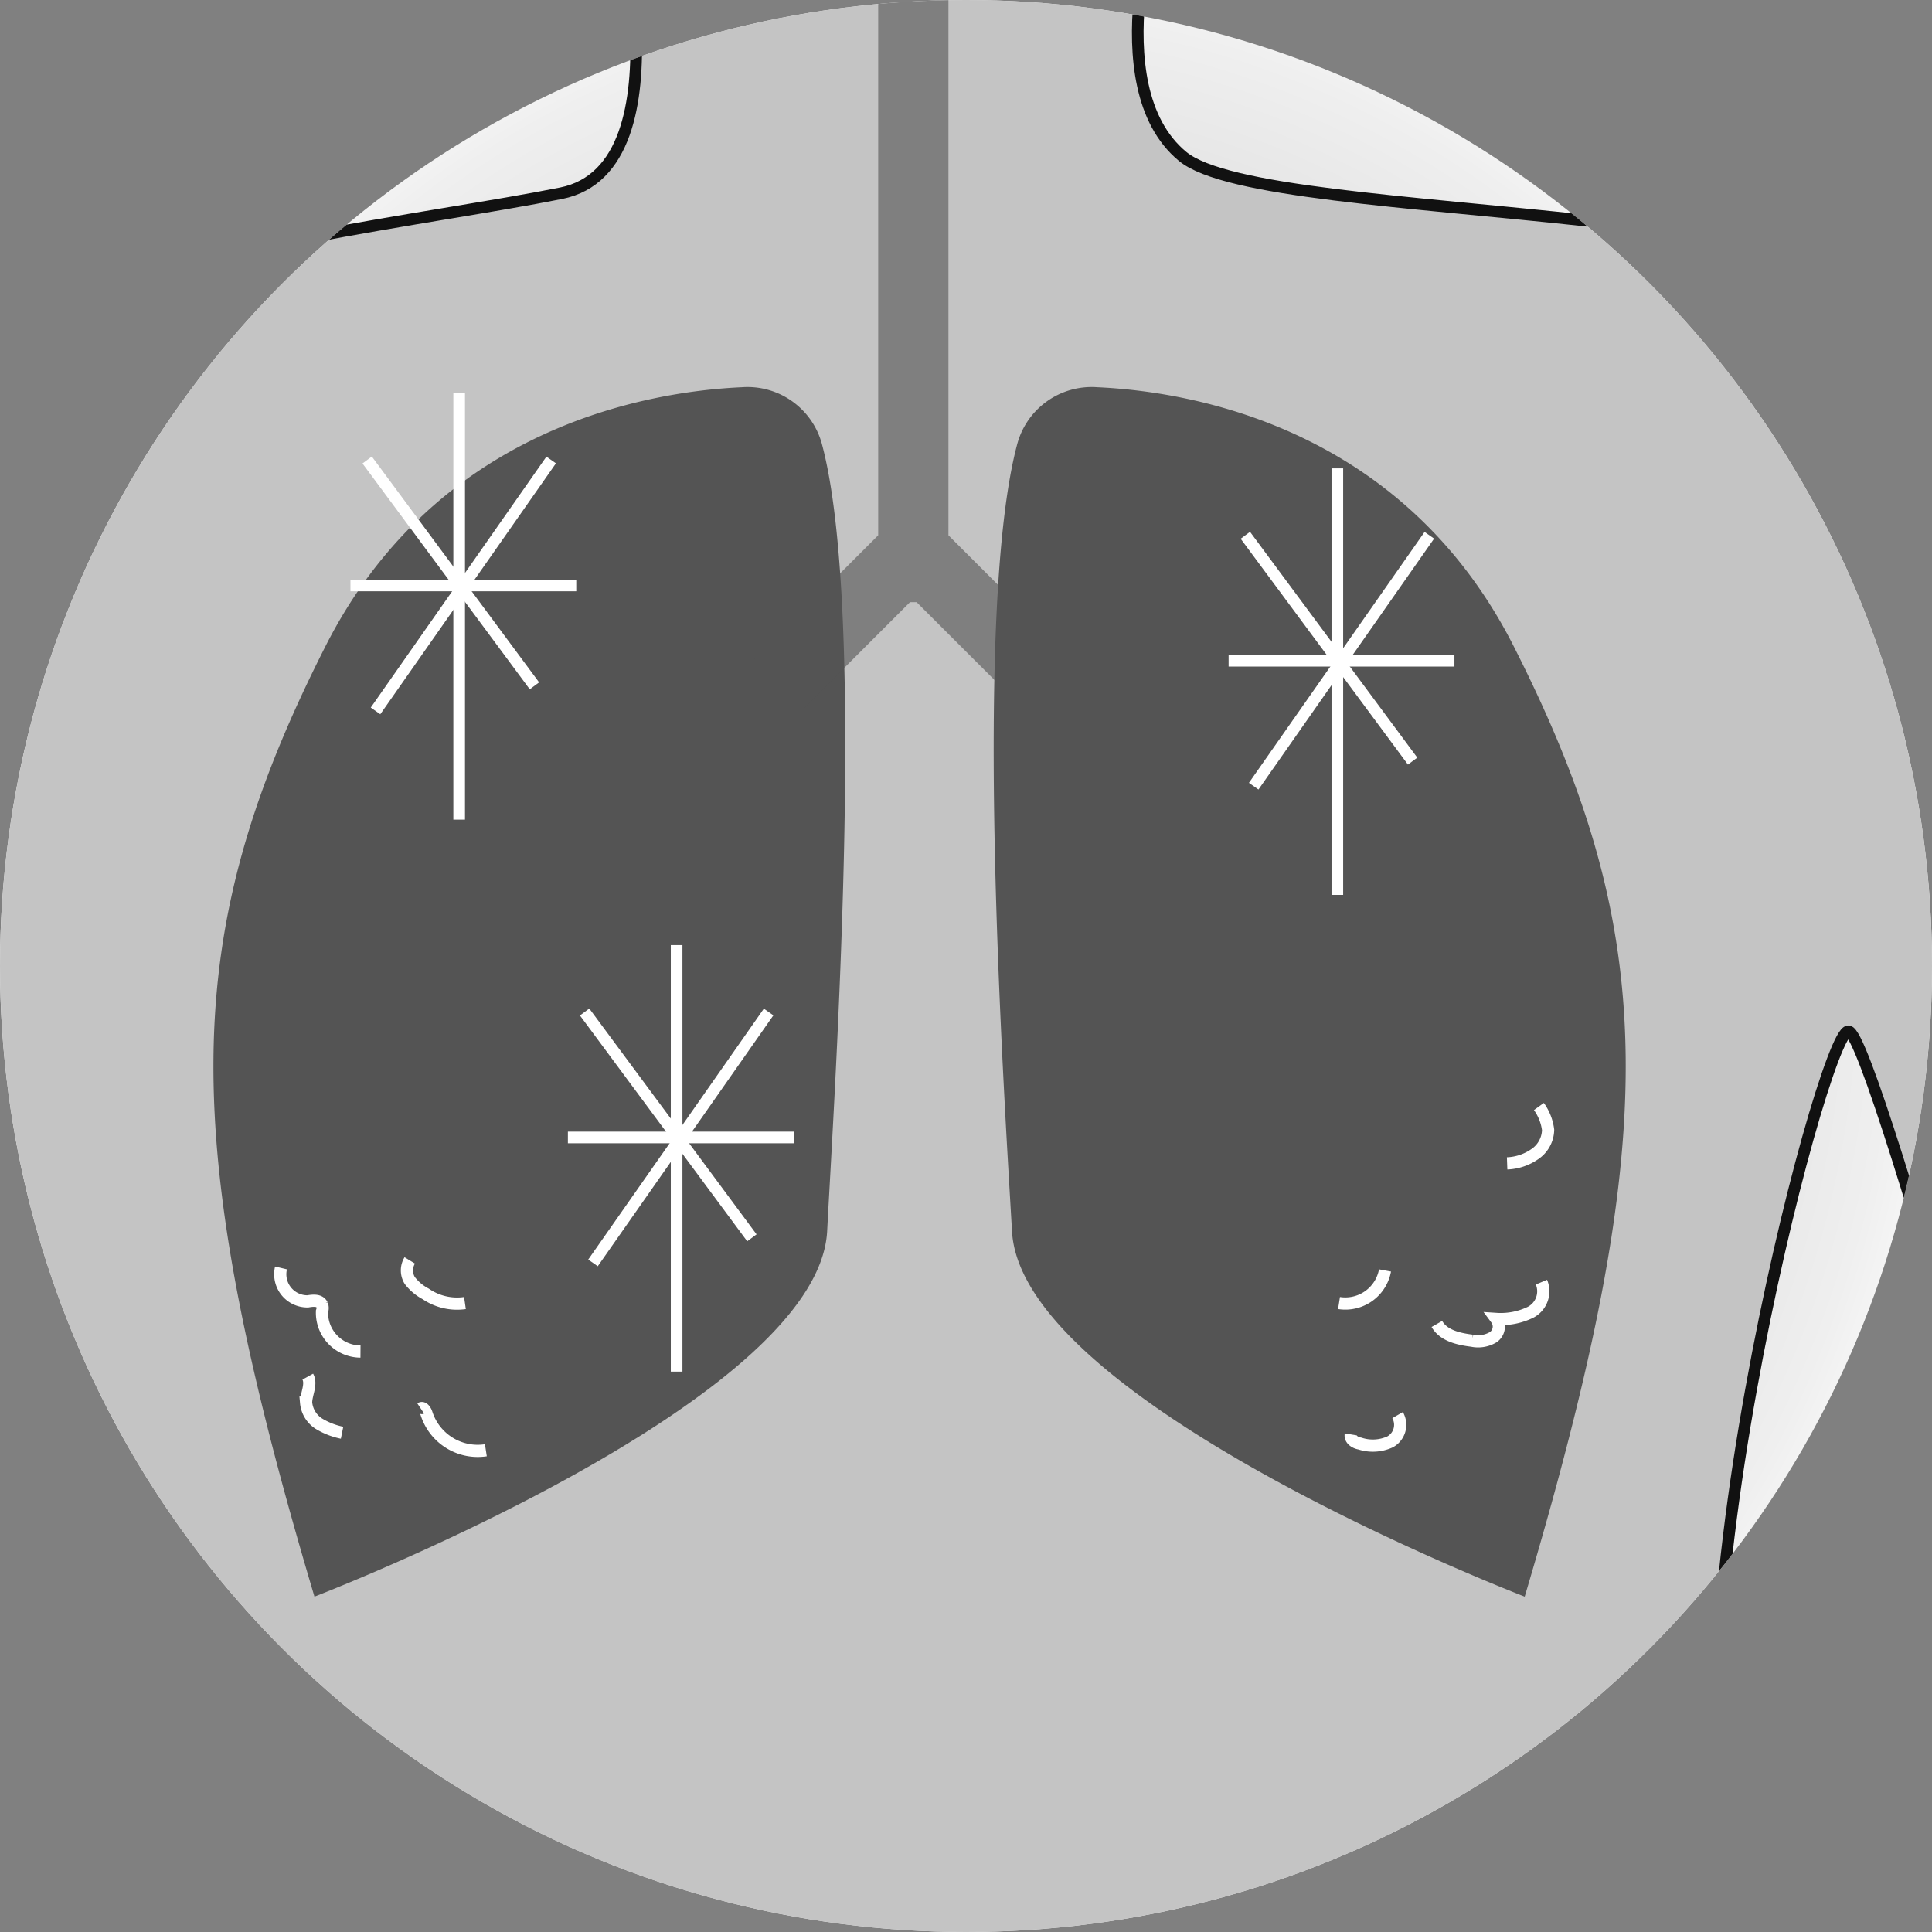
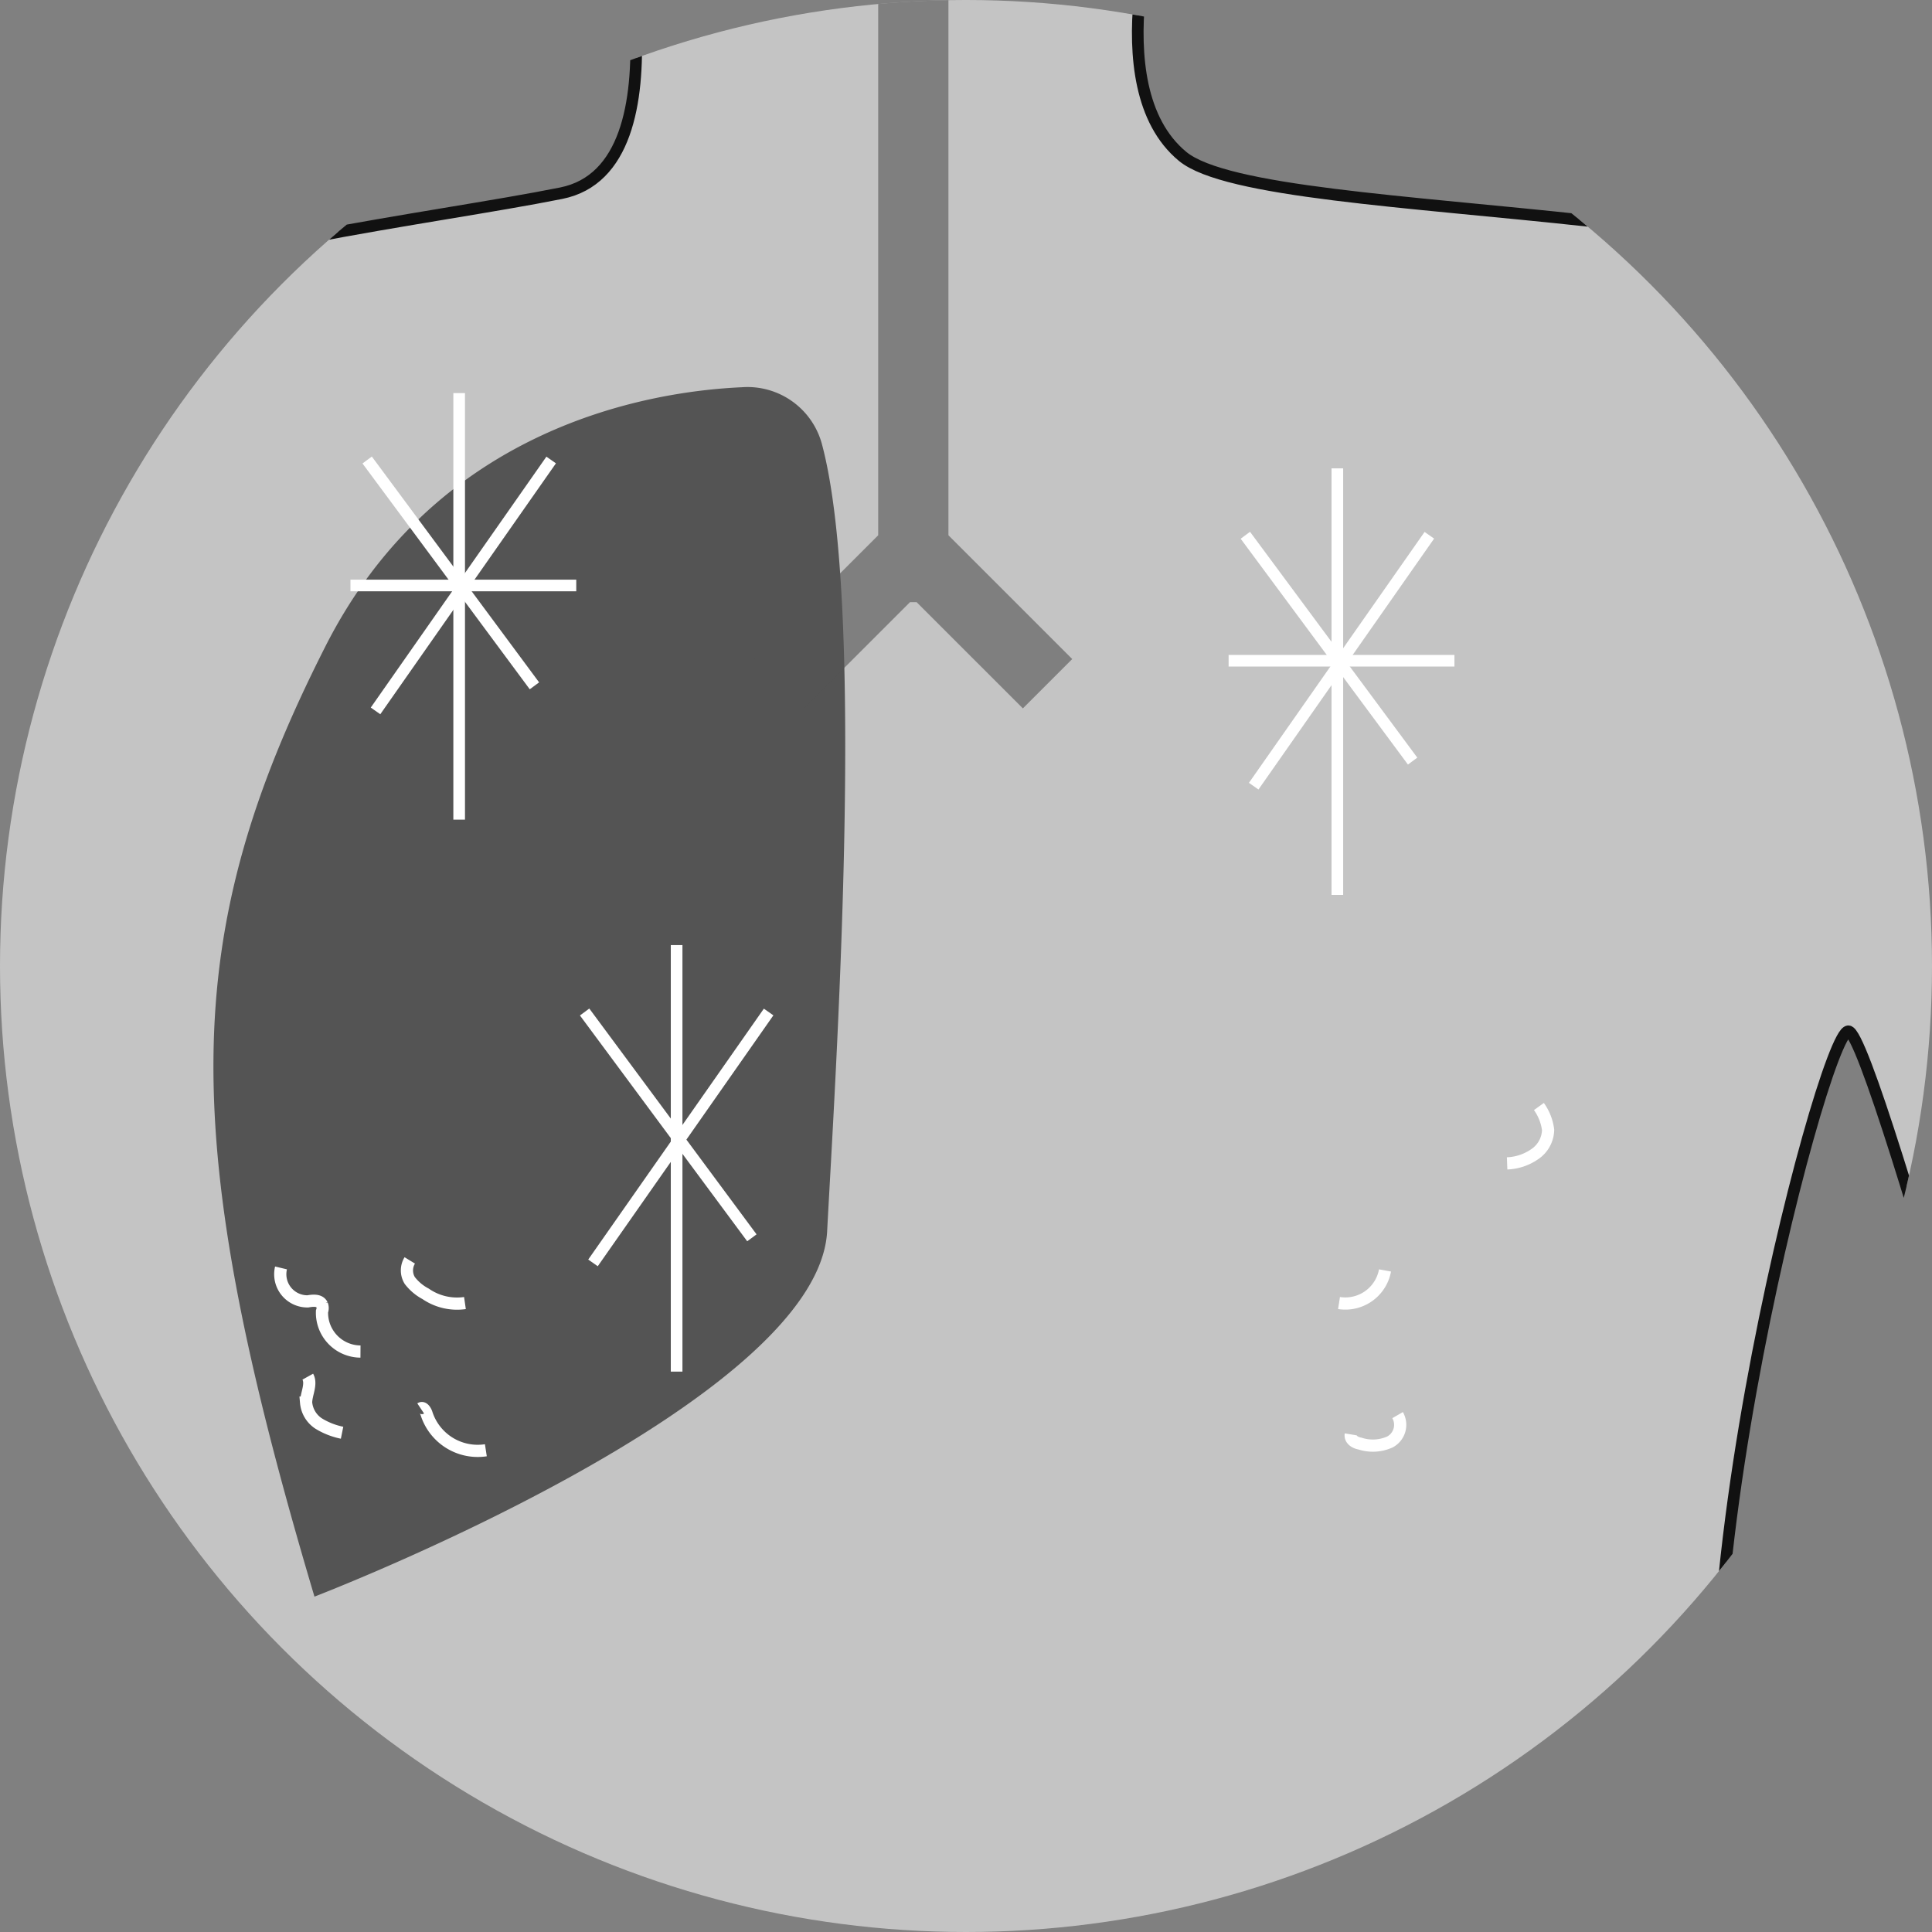
<svg xmlns="http://www.w3.org/2000/svg" id="Composant_20_36" data-name="Composant 20 – 36" width="166" height="166" viewBox="0 0 166 166">
  <rect x="0" y="0" width="166" height="166" fill="#808080" stroke="none" />
  <defs>
    <clipPath id="clip-path">
      <circle id="Ellipse_1720" data-name="Ellipse 1720" cx="83" cy="83" r="83" />
    </clipPath>
    <radialGradient id="radial-gradient" cx="0.5" cy="0.5" r="0.497" gradientUnits="objectBoundingBox">
      <stop offset="0" stop-color="#dbdbdb" />
      <stop offset="0.521" stop-color="#ddd" />
      <stop offset="0.709" stop-color="#e4e4e4" />
      <stop offset="0.842" stop-color="#efefef" />
      <stop offset="0.944" stop-color="#fff" />
    </radialGradient>
  </defs>
  <g id="Groupe_2765" data-name="Groupe 2765" clip-path="url(#clip-path)">
-     <rect id="Rectangle_1168" data-name="Rectangle 1168" width="192.589" height="194.745" transform="translate(-13.007 -13.654)" fill="url(#radial-gradient)" />
-   </g>
+     </g>
  <g id="Groupe_2766" data-name="Groupe 2766" clip-path="url(#clip-path)">
    <path id="Tracé_27490" data-name="Tracé 27490" d="M22.323,37.546c7.258-4.671,29.1-7.186,40.242-9.414S67.021,1.4,67.021,1.4L114.09,2.406s-5.533,16.456,1.868,22.564,62.376,3.162,69.849,16.528c7.4,13.366,22.277,56.411,27.451,79.407L193.928,169.2s-18.54-69.059-20.768-69.059-17.1,57.13-8.911,74.952S177.9,200.528,177.9,200.528H11.4V39.918Z" transform="translate(-14.346 -11.532)" fill="#c4c4c4" stroke="#111" stroke-width="1" />
  </g>
  <g id="Groupe_2767" data-name="Groupe 2767" clip-path="url(#clip-path)">
    <path id="Tracé_27491" data-name="Tracé 27491" d="M88.007,164a4.64,4.64,0,0,0,1.653,5.174" transform="translate(-35.836 -57.286)" fill="none" stroke="#fff" stroke-width="1" />
  </g>
  <g id="Groupe_2768" data-name="Groupe 2768" clip-path="url(#clip-path)">
    <path id="Tracé_27492" data-name="Tracé 27492" d="M93.321,66.752a6.624,6.624,0,0,0-6.9-4.958c-7.977.359-26.3,3.377-35.859,22.421-12.5,24.72-12.648,41.9-.862,81.491,0,0,43.261-16.6,44.051-31.4C94.4,121.87,97.129,81.125,93.321,66.752Z" transform="translate(-22.681 -28.522)" fill="#545454" />
-     <path id="Tracé_27493" data-name="Tracé 27493" d="M136.315,66.752a6.624,6.624,0,0,1,6.9-4.958c7.977.359,26.3,3.377,35.859,22.421,12.5,24.72,12.648,41.9.862,81.491,0,0-43.261-16.6-44.051-31.4C135.165,121.87,132.507,81.125,136.315,66.752Z" transform="translate(-48.932 -28.522)" fill="#545454" />
    <path id="Tracé_27494" data-name="Tracé 27494" d="M128.768,75.1l4.24-4.24L122.372,60.225V11h-6.036V60.225L105.7,70.861l4.24,4.24,9.126-9.126h.575Z" transform="translate(-40.881 -14.234)" fill="#545454" opacity="0.61" />
    <path id="Tracé_27495" data-name="Tracé 27495" d="M64.4,166.2a1.653,1.653,0,0,0,0,1.725,4.173,4.173,0,0,0,1.365,1.15,4.76,4.76,0,0,0,3.377.79" transform="translate(-29.193 -57.905)" fill="none" stroke="#fff" stroke-width="1.048" />
    <path id="Tracé_27496" data-name="Tracé 27496" d="M49.067,167.1a2.331,2.331,0,0,0,2.3,2.874c.431-.072,1.006-.144,1.222.287a.787.787,0,0,1,0,.575,3.33,3.33,0,0,0,3.306,3.449" transform="translate(-24.922 -58.158)" fill="none" stroke="#fff" stroke-width="1.048" />
    <path id="Tracé_27497" data-name="Tracé 27497" d="M52.244,180.1c.359.647-.144,1.509-.144,2.228a2.4,2.4,0,0,0,1.078,1.8,6.2,6.2,0,0,0,2.012.79" transform="translate(-25.799 -61.816)" fill="none" stroke="#fff" stroke-width="1.048" />
    <path id="Tracé_27498" data-name="Tracé 27498" d="M65.8,183.887c.216-.144.431.216.5.431a4.616,4.616,0,0,0,5.1,3.162" transform="translate(-29.654 -62.872)" fill="none" stroke="#fff" stroke-width="1.048" />
    <path id="Tracé_27499" data-name="Tracé 27499" d="M198.431,147.8a4.384,4.384,0,0,1,.79,2.012,2.582,2.582,0,0,1-1.15,2.084,4.452,4.452,0,0,1-2.371.79" transform="translate(-66.206 -52.727)" fill="none" stroke="#fff" stroke-width="1.048" />
-     <path id="Tracé_27500" data-name="Tracé 27500" d="M187.3,172.393c.575,1.006,1.868,1.294,3.018,1.437a2.542,2.542,0,0,0,1.8-.287,1.1,1.1,0,0,0,.287-1.581,5.86,5.86,0,0,0,2.946-.575,2.031,2.031,0,0,0,.934-2.587" transform="translate(-63.842 -58.636)" fill="none" stroke="#fff" stroke-width="1.048" />
    <path id="Tracé_27501" data-name="Tracé 27501" d="M175.6,170.2a3.467,3.467,0,0,0,3.952-2.8" transform="translate(-60.55 -58.242)" fill="none" stroke="#fff" stroke-width="1.048" />
    <path id="Tracé_27502" data-name="Tracé 27502" d="M177,186.353c-.072.431.359.719.79.79a3.566,3.566,0,0,0,2.587-.144,1.669,1.669,0,0,0,.647-2.3" transform="translate(-60.941 -63.11)" fill="none" stroke="#fff" stroke-width="1.048" />
  </g>
  <g id="Groupe_2769" data-name="Groupe 2769" clip-path="url(#clip-path)">
    <line id="Ligne_802" data-name="Ligne 802" y2="36.649" transform="translate(114.906 40.242)" fill="none" stroke="#fff" stroke-width="1" />
    <line id="Ligne_803" data-name="Ligne 803" x2="19.403" transform="translate(105.564 56.771)" fill="none" stroke="#fff" stroke-width="1" />
    <line id="Ligne_804" data-name="Ligne 804" x1="15.091" y2="21.558" transform="translate(107.72 45.991)" fill="none" stroke="#fff" stroke-width="1" />
    <line id="Ligne_805" data-name="Ligne 805" x2="14.372" y2="19.403" transform="translate(107.002 45.991)" fill="none" stroke="#fff" stroke-width="1" />
  </g>
  <g id="Groupe_2770" data-name="Groupe 2770" clip-path="url(#clip-path)">
    <line id="Ligne_806" data-name="Ligne 806" y2="36.649" transform="translate(58.136 81.203)" fill="none" stroke="#fff" stroke-width="1" />
-     <line id="Ligne_807" data-name="Ligne 807" x2="19.403" transform="translate(48.794 97.732)" fill="none" stroke="#fff" stroke-width="1" />
    <line id="Ligne_808" data-name="Ligne 808" x1="15.091" y2="21.558" transform="translate(50.95 86.952)" fill="none" stroke="#fff" stroke-width="1" />
    <line id="Ligne_809" data-name="Ligne 809" x2="14.372" y2="19.403" transform="translate(50.231 86.952)" fill="none" stroke="#fff" stroke-width="1" />
  </g>
  <g id="Groupe_2771" data-name="Groupe 2771" clip-path="url(#clip-path)">
    <line id="Ligne_810" data-name="Ligne 810" y2="36.649" transform="translate(39.452 33.775)" fill="none" stroke="#fff" stroke-width="1" />
    <line id="Ligne_811" data-name="Ligne 811" x2="19.403" transform="translate(30.11 50.303)" fill="none" stroke="#fff" stroke-width="1" />
    <line id="Ligne_812" data-name="Ligne 812" x1="15.091" y2="21.558" transform="translate(32.266 39.524)" fill="none" stroke="#fff" stroke-width="1" />
    <line id="Ligne_813" data-name="Ligne 813" x2="14.372" y2="19.403" transform="translate(31.547 39.524)" fill="none" stroke="#fff" stroke-width="1" />
  </g>
</svg>